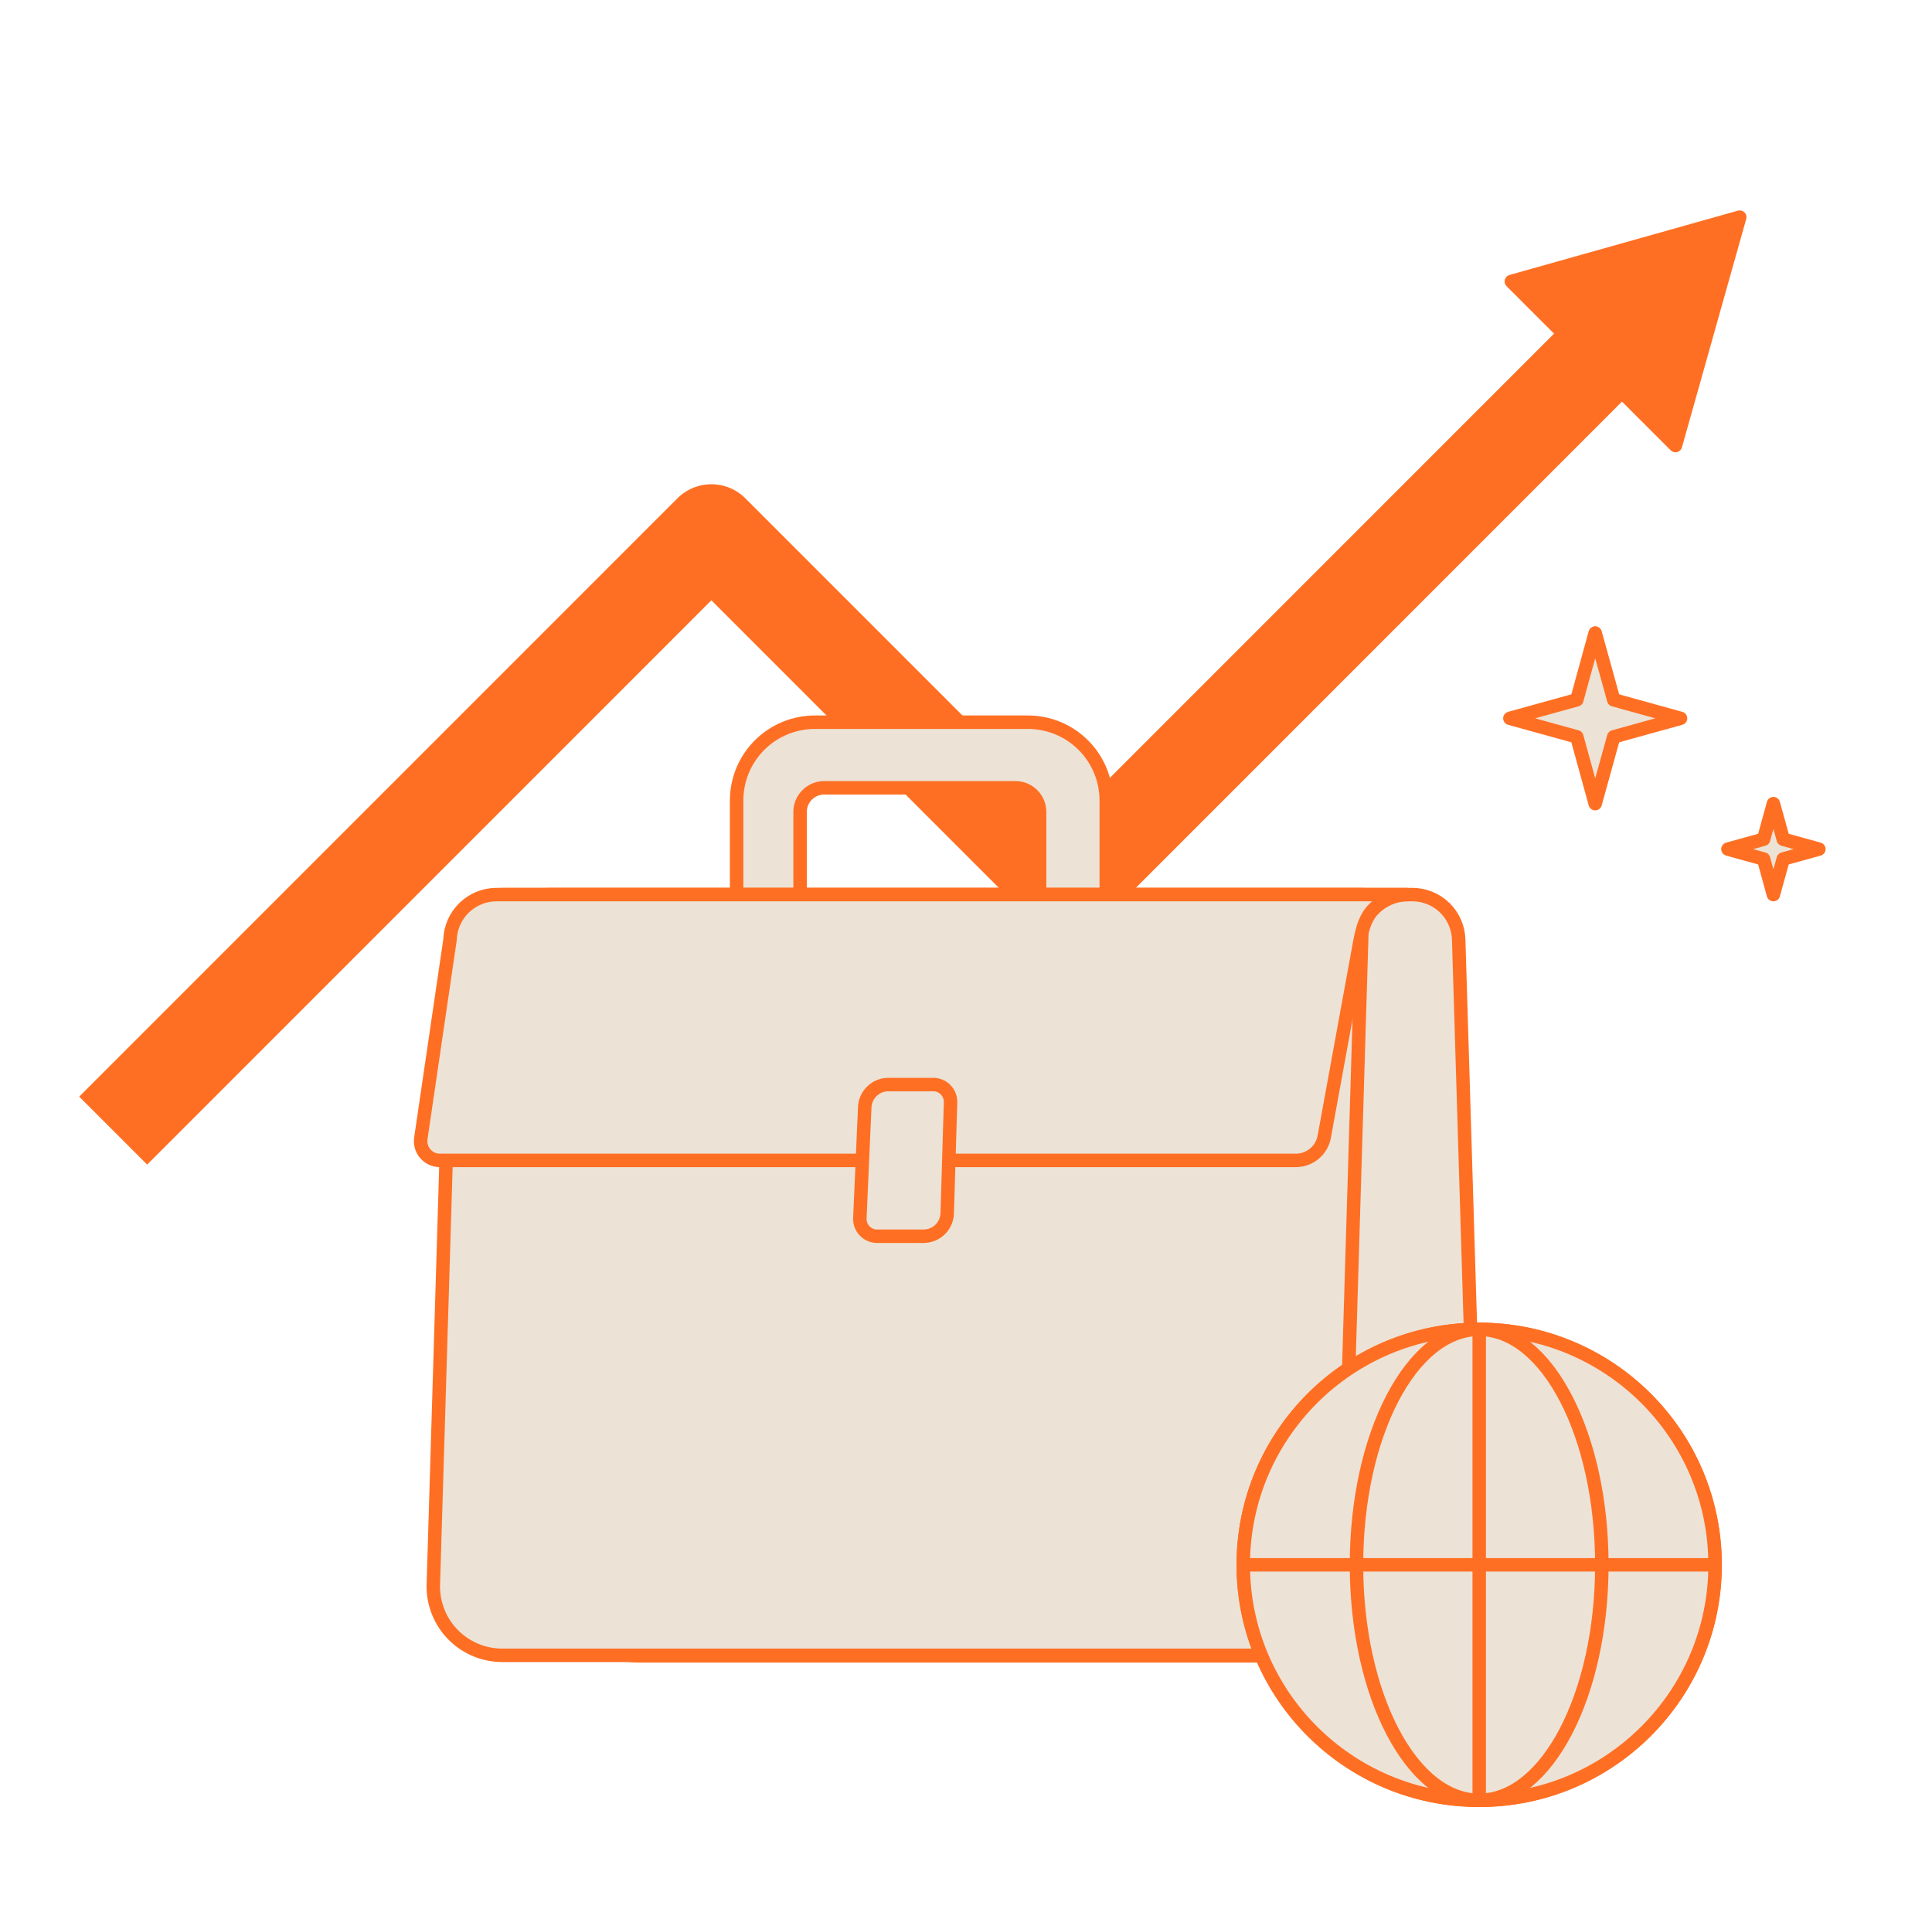
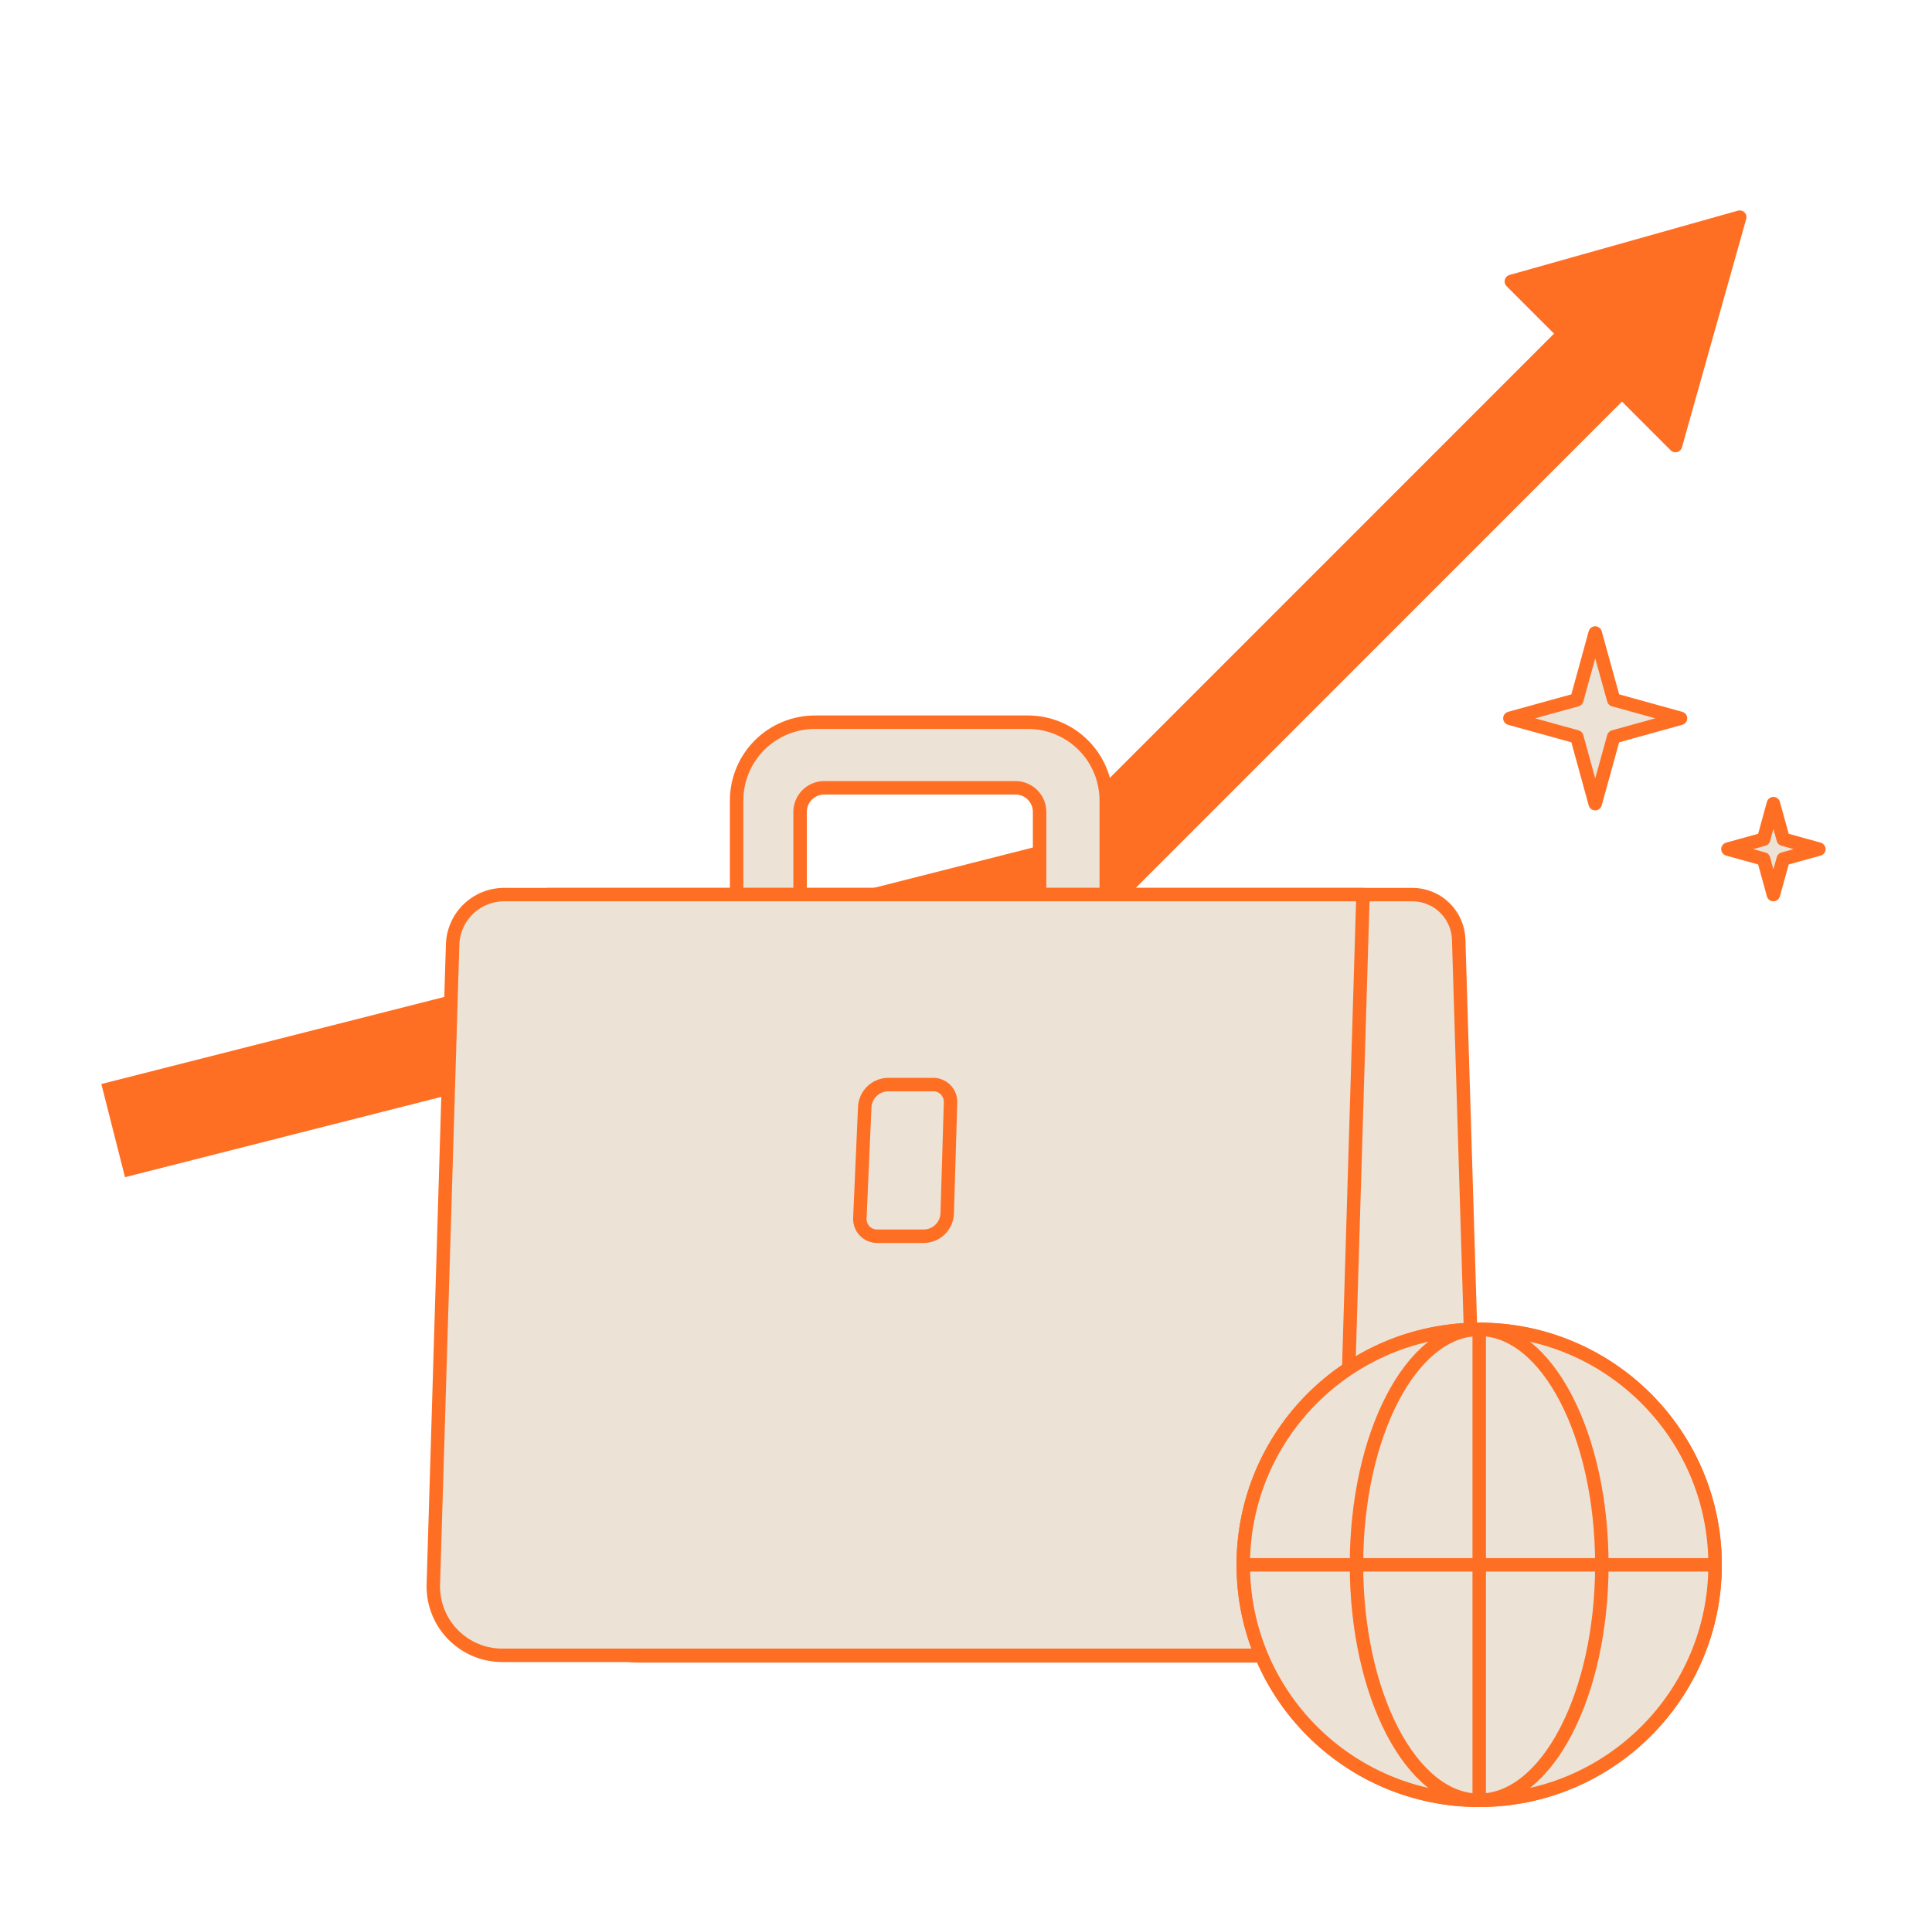
<svg xmlns="http://www.w3.org/2000/svg" width="201" height="200" viewBox="0 0 201 200" fill="none">
-   <path d="M11.774 117.608L74.009 55.373L111.044 92.408L165.46 37.992" stroke="#FF6F23" stroke-width="10" stroke-linejoin="round" />
+   <path d="M11.774 117.608L111.044 92.408L165.46 37.992" stroke="#FF6F23" stroke-width="10" stroke-linejoin="round" />
  <path d="M76.635 83.271V101.431H83.239V84.438C83.244 83.78 83.508 83.15 83.974 82.685C84.439 82.22 85.068 81.956 85.726 81.95H105.671C106.329 81.956 106.958 82.22 107.423 82.685C107.888 83.15 108.152 83.78 108.158 84.438V101.431H115.092V83.271C115.092 81.111 114.234 79.039 112.706 77.512C111.179 75.984 109.107 75.126 106.947 75.126H84.846C83.77 75.118 82.704 75.322 81.708 75.727C80.713 76.132 79.807 76.731 79.044 77.488C78.28 78.245 77.674 79.146 77.261 80.139C76.848 81.131 76.635 82.196 76.635 83.271Z" fill="#EDE2D6" stroke="#FF6F23" stroke-width="1.4" stroke-miterlimit="10" />
  <path d="M57.047 93.057H146.936C148.193 93.056 149.401 93.547 150.302 94.423C151.203 95.3 151.726 96.494 151.759 97.751L153.797 165.045C153.797 166.949 153.042 168.776 151.698 170.125C150.354 171.474 148.531 172.235 146.626 172.241H66.41C64.501 172.241 62.671 171.483 61.321 170.134C59.972 168.784 59.214 166.954 59.214 165.045L57.047 93.057Z" fill="#EDE2D6" stroke="#FF6F23" stroke-width="1.4" stroke-linejoin="round" />
  <path d="M141.802 93.057H52.429C51.046 93.062 49.718 93.602 48.723 94.563C47.728 95.525 47.143 96.833 47.09 98.215L45.078 164.994C45.075 165.937 45.258 166.873 45.617 167.746C45.975 168.619 46.503 169.412 47.169 170.081C47.835 170.749 48.627 171.28 49.499 171.642C50.37 172.004 51.305 172.19 52.249 172.19H132.465C133.409 172.19 134.344 172.004 135.215 171.642C136.087 171.28 136.879 170.749 137.545 170.081C138.211 169.412 138.739 168.619 139.097 167.746C139.456 166.873 139.639 165.937 139.636 164.994L141.802 93.057Z" fill="#EDE2D6" stroke="#FF6F23" stroke-width="1.4" stroke-linejoin="round" />
-   <path d="M43.782 118.416C43.605 119.623 44.54 120.707 45.761 120.707H134.82C136.269 120.707 137.511 119.671 137.771 118.246L141.486 97.906C141.766 96.489 142.067 95.38 142.996 94.476C143.924 93.572 145.168 93.063 146.464 93.057H51.643C50.388 93.063 49.184 93.555 48.284 94.431C47.385 95.306 46.859 96.496 46.819 97.751L43.782 118.416Z" fill="#EDE2D6" stroke="#FF6F23" stroke-width="1.4" stroke-miterlimit="10" />
  <path d="M91.256 128.597H96.084C96.726 128.598 97.343 128.347 97.803 127.899C98.263 127.451 98.529 126.841 98.546 126.199L98.893 114.681C98.901 114.44 98.861 114.199 98.774 113.973C98.688 113.748 98.557 113.542 98.389 113.368C98.221 113.194 98.02 113.056 97.797 112.962C97.575 112.868 97.336 112.819 97.094 112.819H92.424C91.782 112.819 91.165 113.07 90.705 113.518C90.246 113.966 89.979 114.576 89.963 115.218L89.458 126.704C89.445 126.948 89.482 127.192 89.566 127.421C89.651 127.651 89.781 127.86 89.95 128.037C90.118 128.215 90.321 128.356 90.545 128.452C90.77 128.548 91.012 128.598 91.256 128.597Z" fill="#EDE2D6" stroke="#FF6F23" stroke-width="1.4" stroke-miterlimit="10" />
  <path d="M153.889 187.271C167.444 187.271 178.432 176.305 178.432 162.777C178.432 149.249 167.444 138.283 153.889 138.283C140.334 138.283 129.346 149.249 129.346 162.777C129.346 176.305 140.334 187.271 153.889 187.271Z" fill="#EDE2D6" />
  <path d="M153.889 187.271C167.444 187.271 178.432 176.305 178.432 162.777C178.432 149.249 167.444 138.283 153.889 138.283C140.334 138.283 129.346 149.249 129.346 162.777C129.346 176.305 140.334 187.271 153.889 187.271Z" fill="#EDE2D6" stroke="#FF6F23" stroke-width="1.4" stroke-miterlimit="10" />
  <path d="M153.889 187.271C167.444 187.271 178.432 176.305 178.432 162.777C178.432 149.249 167.444 138.283 153.889 138.283C140.334 138.283 129.346 149.249 129.346 162.777C129.346 176.305 140.334 187.271 153.889 187.271Z" fill="#EDE2D6" stroke="#FF6F23" stroke-width="1.4" stroke-miterlimit="10" />
  <path d="M153.888 187.271C160.936 187.271 166.651 176.305 166.651 162.777C166.651 149.249 160.936 138.283 153.888 138.283C146.839 138.283 141.125 149.249 141.125 162.777C141.125 176.305 146.839 187.271 153.888 187.271Z" fill="#EDE2D6" stroke="#FF6F23" stroke-width="1.4" stroke-miterlimit="10" />
  <path d="M153.893 138.283V187.271" stroke="#FF6F23" stroke-width="1.4" stroke-miterlimit="10" />
  <path d="M129.084 162.778H178.505" stroke="#FF6F23" stroke-width="1.4" />
  <path d="M180.998 22.587L174.31 46.349L157.236 29.275L180.998 22.587Z" fill="#FF6F23" stroke="#FF6F23" stroke-width="1.4" stroke-linejoin="round" />
  <path d="M167.885 76.647L174.835 74.722L167.885 72.796L165.96 65.846L164.048 72.796L157.084 74.722L164.048 76.647L165.96 83.597L167.885 76.647Z" fill="#EDE2D6" stroke="#FF6F23" stroke-width="1.4" stroke-linejoin="round" />
  <path d="M185.525 89.354L189.229 88.327L185.525 87.301L184.499 83.598L183.481 87.301L179.77 88.327L183.481 89.354L184.499 93.057L185.525 89.354Z" fill="#EDE2D6" stroke="#FF6F23" stroke-width="1.4" stroke-linejoin="round" />
</svg>